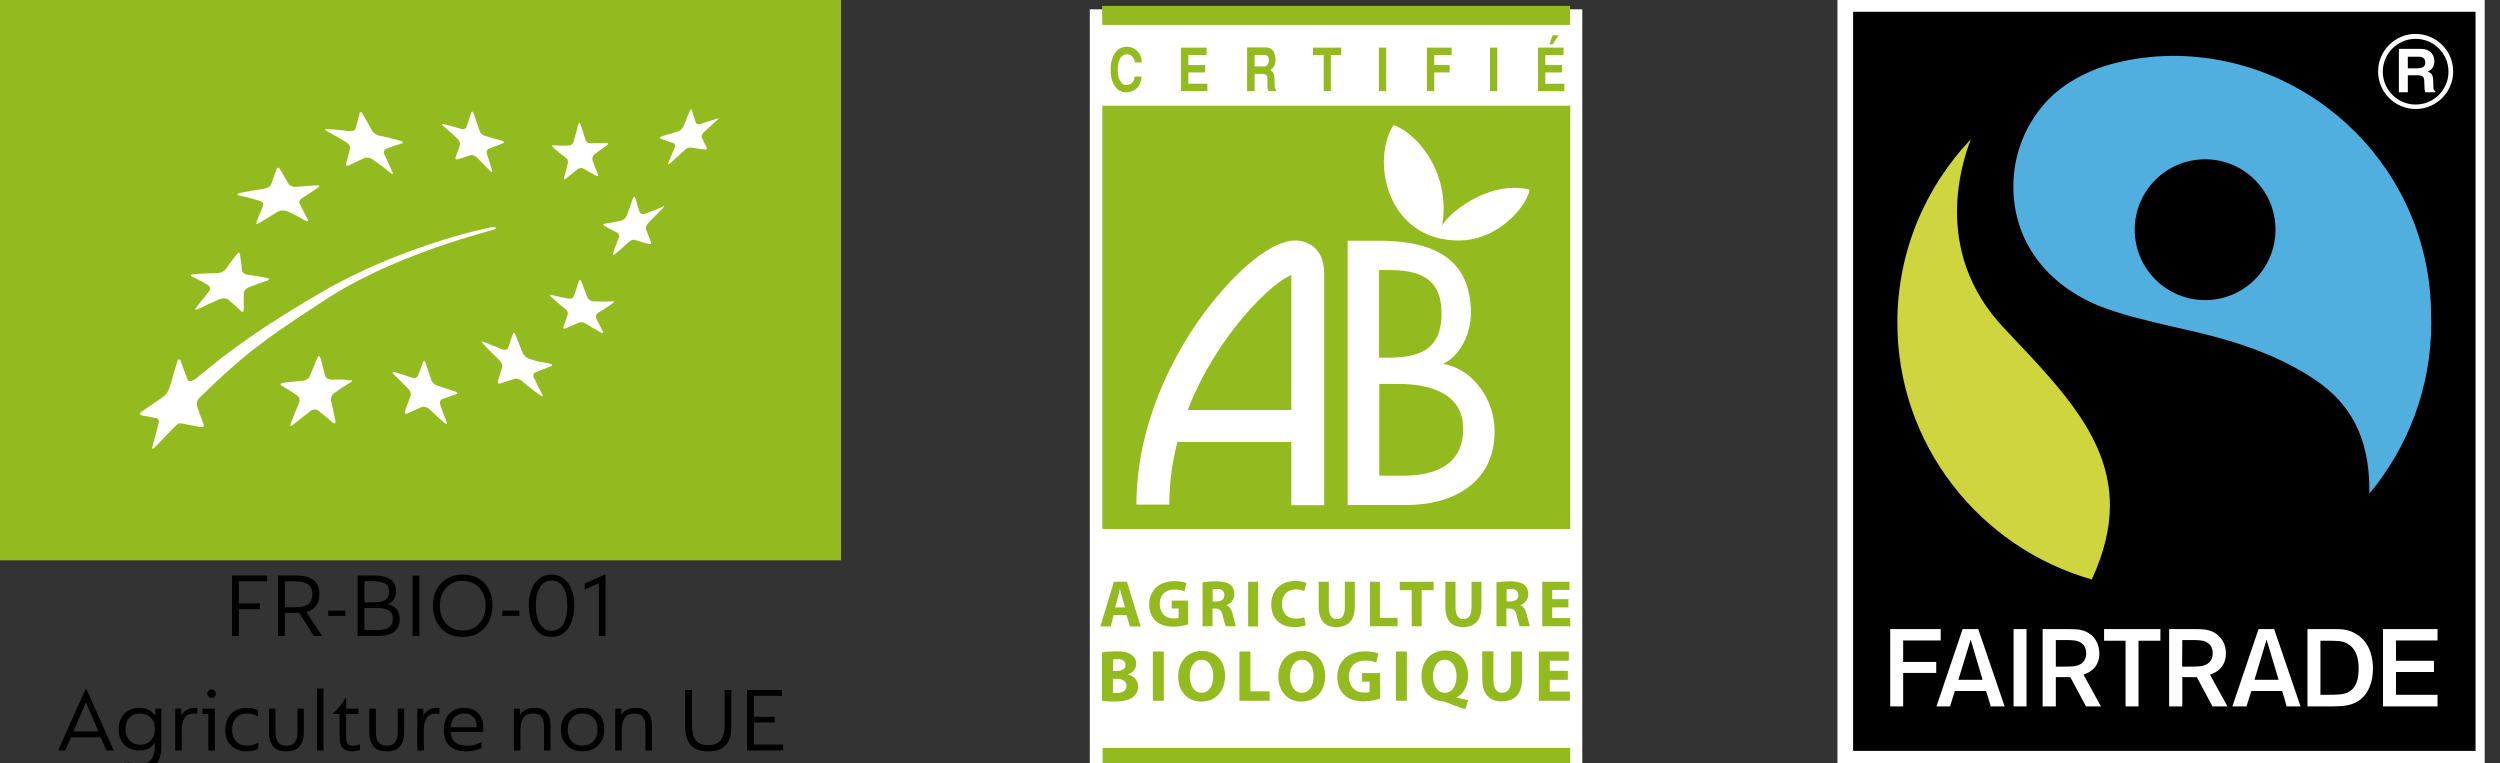
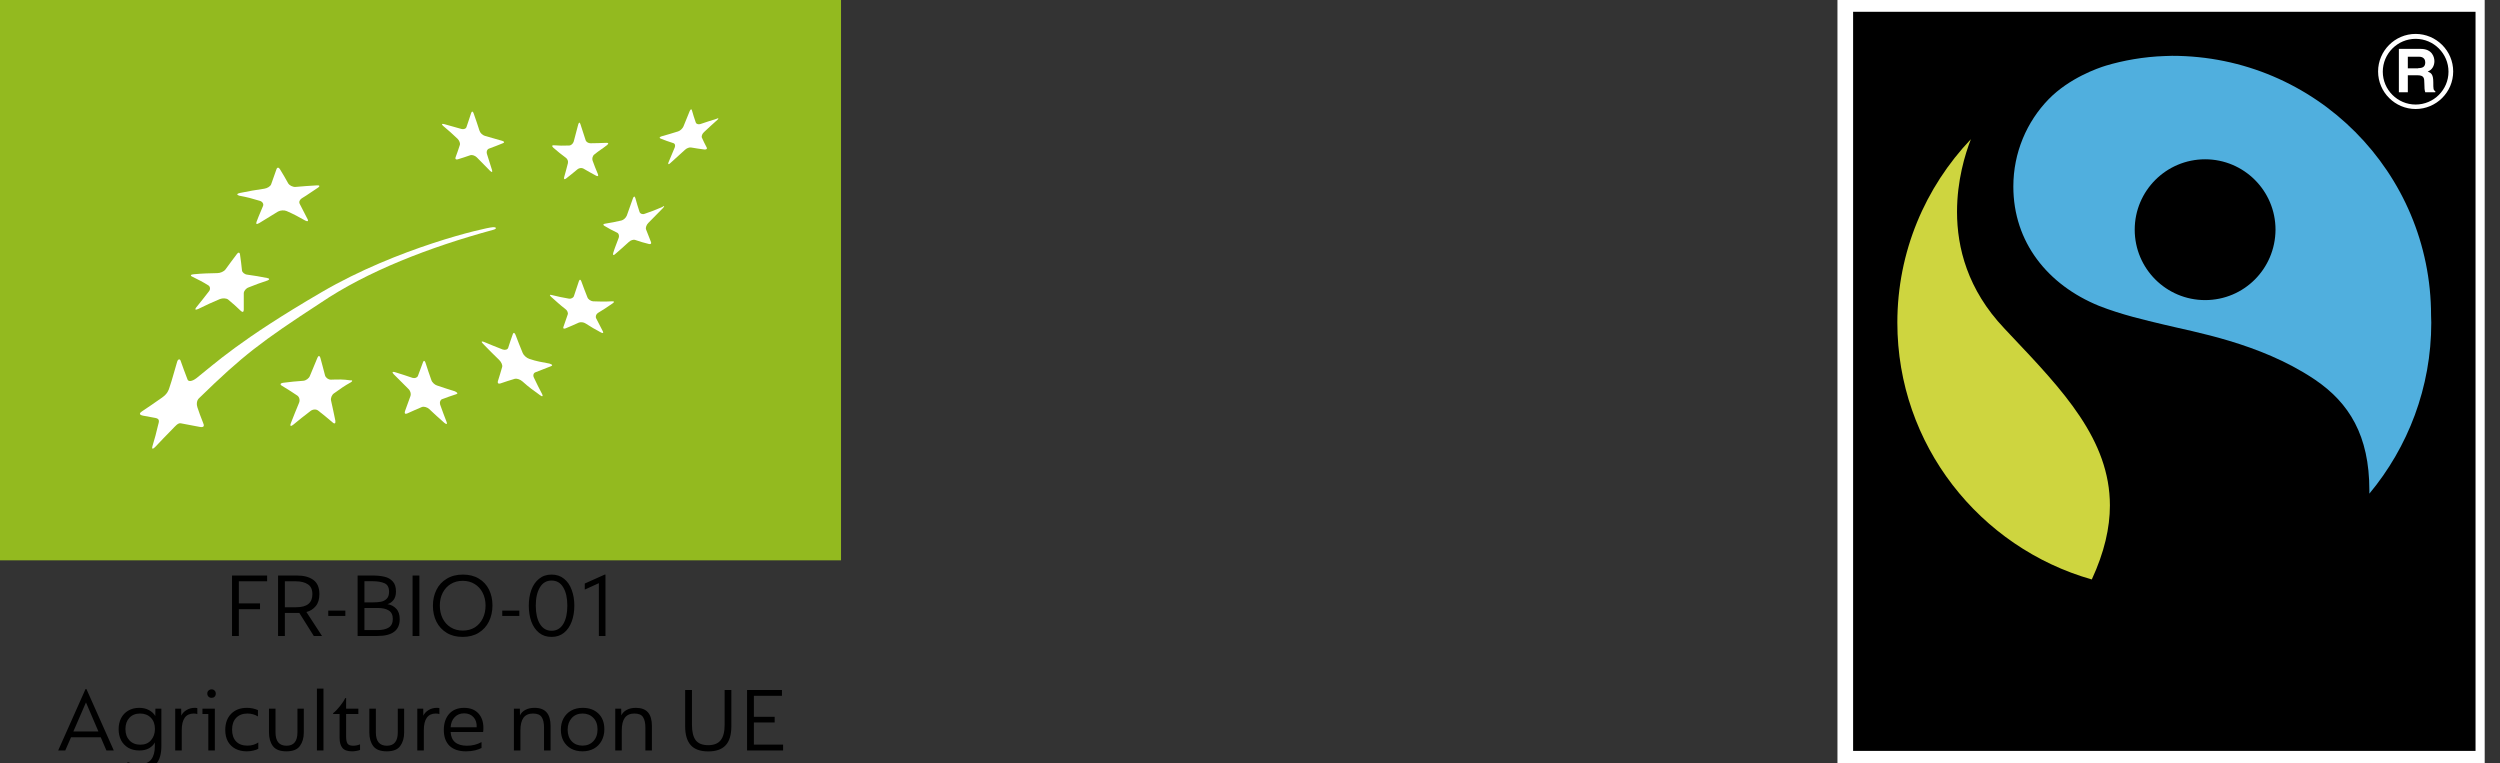
<svg xmlns="http://www.w3.org/2000/svg" width="131" height="40" viewBox="0 0 131 40" fill="none">
  <rect x="0" y="0" width="131" height="40" fill="#333333" stroke="none" />
  <g clip-path="url(#clip0)">
    <path d="M44.07 -0.023H0V29.361H44.07V-0.023Z" fill="#93BA1F" />
-     <path d="M17.161 6.757C17.631 6.792 17.865 6.815 18.323 6.874C18.475 6.897 18.616 6.827 18.639 6.721C18.721 6.416 18.757 6.252 18.839 5.947C18.862 5.842 18.944 5.853 19.003 5.971C19.202 6.323 19.308 6.499 19.496 6.85C19.554 6.968 19.73 7.073 19.871 7.109C20.305 7.191 20.457 7.238 20.985 7.378C21.126 7.413 21.149 7.484 21.044 7.519C20.727 7.625 20.563 7.66 20.223 7.801C20.117 7.848 20.082 7.977 20.141 8.094C20.317 8.446 20.399 8.645 20.563 9.021C20.622 9.15 20.563 9.161 20.446 9.056C20.082 8.739 19.894 8.622 19.519 8.352C19.39 8.258 19.202 8.235 19.097 8.282C18.768 8.422 18.616 8.516 18.276 8.669C18.17 8.716 18.1 8.68 18.135 8.575C18.217 8.27 18.264 8.094 18.346 7.789C18.369 7.695 18.287 7.543 18.158 7.46C17.748 7.214 17.548 7.097 17.126 6.874C16.997 6.792 17.009 6.745 17.161 6.757Z" fill="white" />
    <path d="M12.575 10.111C13.138 9.994 13.314 9.971 13.842 9.889C14.006 9.865 14.158 9.771 14.205 9.666C14.323 9.337 14.37 9.185 14.487 8.868C14.522 8.762 14.604 8.762 14.663 8.856C14.85 9.161 14.932 9.302 15.108 9.619C15.167 9.713 15.343 9.806 15.484 9.795C15.988 9.76 16.094 9.736 16.61 9.713C16.751 9.701 16.774 9.76 16.669 9.83C16.282 10.076 16.164 10.182 15.812 10.393C15.707 10.463 15.648 10.581 15.707 10.686C15.871 11.003 15.953 11.155 16.117 11.484C16.176 11.589 16.117 11.625 15.988 11.554C15.613 11.343 15.425 11.238 15.026 11.062C14.897 11.003 14.698 11.015 14.569 11.085C14.205 11.308 14.088 11.378 13.595 11.683C13.454 11.765 13.396 11.754 13.443 11.625C13.595 11.214 13.654 11.12 13.783 10.792C13.83 10.686 13.748 10.557 13.607 10.522C13.185 10.393 12.962 10.334 12.528 10.252C12.387 10.205 12.411 10.147 12.575 10.111Z" fill="white" />
    <path d="M10.158 14.37C10.675 14.323 10.921 14.323 11.39 14.311C11.543 14.311 11.73 14.229 11.812 14.123C12.047 13.795 12.176 13.63 12.411 13.314C12.481 13.208 12.563 13.22 12.575 13.325C12.622 13.654 12.645 13.83 12.68 14.17C12.692 14.276 12.821 14.381 12.962 14.393C13.443 14.463 13.525 14.475 14.006 14.569C14.135 14.592 14.135 14.651 14.018 14.698C13.63 14.827 13.431 14.897 13.021 15.062C12.892 15.108 12.774 15.249 12.774 15.367C12.774 15.707 12.774 15.883 12.774 16.235C12.774 16.352 12.704 16.375 12.622 16.293C12.364 16.047 12.235 15.93 11.953 15.695C11.859 15.625 11.671 15.613 11.519 15.672C11.073 15.859 10.85 15.965 10.393 16.188C10.241 16.258 10.194 16.223 10.276 16.117C10.545 15.777 10.686 15.613 10.944 15.273C11.038 15.167 11.015 15.015 10.921 14.956C10.604 14.757 10.428 14.675 10.076 14.498C9.947 14.44 9.994 14.381 10.158 14.37Z" fill="white" />
    <path d="M18.381 20.035C18.041 20.223 17.865 20.352 17.502 20.61C17.384 20.692 17.314 20.868 17.349 20.997C17.443 21.396 17.478 21.607 17.572 22.041C17.595 22.182 17.537 22.229 17.443 22.147C17.138 21.889 16.985 21.759 16.669 21.513C16.563 21.431 16.387 21.443 16.27 21.537C15.906 21.818 15.719 21.959 15.355 22.264C15.238 22.358 15.179 22.323 15.238 22.182C15.414 21.736 15.496 21.525 15.672 21.103C15.73 20.962 15.683 20.798 15.578 20.727C15.261 20.516 15.097 20.411 14.768 20.211C14.663 20.152 14.686 20.082 14.827 20.059C15.261 20 15.472 19.988 15.895 19.953C16.035 19.941 16.188 19.824 16.235 19.707C16.399 19.308 16.481 19.12 16.634 18.745C16.68 18.628 16.751 18.628 16.786 18.745C16.88 19.108 16.939 19.296 17.032 19.672C17.067 19.789 17.197 19.894 17.337 19.894C17.748 19.883 17.959 19.871 18.358 19.93C18.475 19.906 18.487 19.977 18.381 20.035Z" fill="white" />
    <path d="M23.906 20.657C23.613 20.751 23.46 20.809 23.167 20.915C23.073 20.95 23.026 21.079 23.062 21.197C23.191 21.56 23.261 21.748 23.402 22.111C23.449 22.229 23.402 22.252 23.285 22.158C22.956 21.877 22.804 21.724 22.487 21.431C22.381 21.337 22.217 21.29 22.111 21.326C21.806 21.454 21.654 21.525 21.337 21.666C21.232 21.713 21.185 21.666 21.22 21.548C21.337 21.22 21.396 21.056 21.513 20.739C21.548 20.633 21.502 20.469 21.396 20.375C21.091 20.07 20.939 19.918 20.634 19.613C20.54 19.519 20.551 19.46 20.68 19.496C21.056 19.613 21.243 19.672 21.619 19.801C21.736 19.836 21.865 19.789 21.9 19.695C22.006 19.402 22.065 19.249 22.17 18.968C22.205 18.874 22.264 18.897 22.299 19.015C22.416 19.378 22.475 19.554 22.604 19.918C22.639 20.035 22.78 20.164 22.897 20.199C23.273 20.328 23.46 20.387 23.836 20.504C23.988 20.575 24 20.633 23.906 20.657Z" fill="white" />
    <path d="M28.868 19.191C28.54 19.32 28.387 19.378 28.059 19.507C27.953 19.543 27.918 19.672 27.977 19.789C28.141 20.141 28.235 20.317 28.411 20.657C28.469 20.774 28.411 20.798 28.293 20.704C27.918 20.434 27.73 20.305 27.378 19.988C27.261 19.883 27.085 19.824 26.98 19.848C26.674 19.941 26.522 19.988 26.217 20.094C26.111 20.129 26.064 20.07 26.088 19.977C26.182 19.672 26.229 19.531 26.311 19.238C26.346 19.144 26.276 18.98 26.158 18.862C25.818 18.534 25.642 18.358 25.314 18.018C25.208 17.912 25.22 17.865 25.349 17.912C25.748 18.076 25.936 18.158 26.334 18.311C26.463 18.358 26.592 18.323 26.628 18.229C26.721 17.936 26.768 17.795 26.874 17.502C26.909 17.408 26.968 17.431 27.015 17.548C27.155 17.924 27.238 18.123 27.39 18.498C27.437 18.616 27.59 18.757 27.73 18.803C28.141 18.944 28.364 18.968 28.786 19.05C28.95 19.097 28.974 19.155 28.868 19.191Z" fill="white" />
    <path d="M32.106 15.894C31.789 16.117 31.636 16.211 31.331 16.399C31.238 16.457 31.191 16.587 31.238 16.68C31.378 16.962 31.449 17.091 31.589 17.361C31.636 17.454 31.589 17.478 31.484 17.419C31.155 17.243 31.003 17.15 30.686 16.95C30.581 16.88 30.428 16.868 30.334 16.903C30.053 17.032 29.912 17.091 29.631 17.208C29.537 17.243 29.49 17.208 29.525 17.126C29.619 16.868 29.654 16.739 29.748 16.481C29.783 16.399 29.724 16.258 29.619 16.188C29.314 15.953 29.173 15.812 28.88 15.554C28.786 15.472 28.798 15.425 28.915 15.46C29.267 15.543 29.443 15.589 29.806 15.648C29.924 15.671 30.053 15.601 30.076 15.507C30.182 15.202 30.229 15.05 30.334 14.733C30.369 14.628 30.428 14.639 30.463 14.745C30.581 15.073 30.651 15.249 30.78 15.578C30.815 15.683 30.956 15.777 31.073 15.789C31.46 15.801 31.648 15.812 32.047 15.789C32.188 15.777 32.211 15.824 32.106 15.894Z" fill="white" />
    <path d="M34.733 10.909C34.428 11.226 34.276 11.378 33.971 11.683C33.877 11.777 33.818 11.93 33.853 12.024C33.959 12.293 34.006 12.422 34.111 12.68C34.147 12.762 34.1 12.809 34.006 12.786C33.713 12.716 33.572 12.669 33.29 12.575C33.197 12.54 33.044 12.586 32.95 12.68C32.657 12.95 32.504 13.079 32.235 13.314C32.153 13.396 32.106 13.372 32.129 13.267C32.223 12.95 32.305 12.786 32.422 12.457C32.458 12.352 32.422 12.223 32.328 12.188C32.059 12.059 31.93 11.988 31.672 11.836C31.589 11.789 31.601 11.73 31.718 11.719C32.059 11.66 32.223 11.636 32.563 11.554C32.669 11.531 32.798 11.414 32.845 11.296C32.974 10.944 33.032 10.768 33.161 10.405C33.197 10.287 33.255 10.264 33.29 10.37C33.372 10.675 33.419 10.815 33.513 11.108C33.548 11.202 33.666 11.249 33.783 11.202C34.147 11.073 34.323 11.015 34.698 10.85C34.815 10.757 34.839 10.803 34.733 10.909Z" fill="white" />
    <path d="M29.02 7.613C29.337 7.636 29.454 7.636 29.818 7.625C29.924 7.625 30.029 7.531 30.064 7.413C30.158 7.073 30.205 6.897 30.299 6.522C30.334 6.405 30.381 6.393 30.416 6.51C30.522 6.85 30.581 7.015 30.686 7.343C30.721 7.449 30.839 7.507 30.944 7.507C31.238 7.507 31.413 7.496 31.777 7.484C31.883 7.484 31.906 7.519 31.812 7.601C31.543 7.812 31.402 7.883 31.144 8.094C31.05 8.164 31.015 8.317 31.05 8.411C31.155 8.704 31.214 8.845 31.331 9.126C31.367 9.22 31.331 9.255 31.238 9.208C30.968 9.067 30.839 8.985 30.569 8.833C30.487 8.786 30.346 8.798 30.264 8.868C30.018 9.079 29.889 9.173 29.654 9.361C29.572 9.419 29.537 9.384 29.56 9.29C29.642 9.009 29.677 8.856 29.759 8.551C29.783 8.446 29.736 8.328 29.654 8.27C29.384 8.07 29.255 7.965 28.997 7.742C28.903 7.66 28.927 7.601 29.02 7.613Z" fill="white" />
    <path d="M23.261 6.499C23.625 6.604 23.812 6.651 24.176 6.757C24.293 6.792 24.422 6.745 24.446 6.651C24.54 6.358 24.598 6.217 24.692 5.912C24.727 5.818 24.786 5.83 24.821 5.947C24.95 6.311 25.009 6.487 25.126 6.85C25.161 6.968 25.29 7.085 25.408 7.12C25.771 7.226 25.947 7.273 26.311 7.378C26.428 7.413 26.452 7.472 26.346 7.507C26.053 7.625 25.912 7.683 25.619 7.789C25.525 7.824 25.478 7.941 25.513 8.059C25.619 8.411 25.677 8.575 25.783 8.915C25.818 9.021 25.771 9.044 25.677 8.95C25.408 8.669 25.267 8.528 24.985 8.246C24.892 8.152 24.739 8.106 24.657 8.129C24.387 8.223 24.246 8.27 23.977 8.352C23.894 8.375 23.836 8.328 23.871 8.246C23.965 7.988 24.012 7.859 24.094 7.601C24.129 7.519 24.07 7.367 23.977 7.273C23.683 6.991 23.519 6.85 23.214 6.592C23.132 6.51 23.144 6.475 23.261 6.499Z" fill="white" />
    <path d="M37.584 6.287C37.314 6.534 37.173 6.651 36.892 6.921C36.798 7.003 36.751 7.132 36.774 7.202C36.868 7.425 36.927 7.519 37.032 7.73C37.068 7.801 37.02 7.836 36.927 7.836C36.645 7.801 36.504 7.777 36.223 7.73C36.129 7.707 35.977 7.765 35.883 7.859C35.589 8.129 35.437 8.27 35.132 8.54C35.038 8.633 34.991 8.622 35.026 8.516C35.155 8.199 35.226 8.047 35.355 7.73C35.402 7.625 35.367 7.519 35.273 7.496C35.003 7.413 34.874 7.367 34.616 7.261C34.534 7.226 34.557 7.179 34.663 7.144C35.015 7.05 35.179 6.991 35.531 6.886C35.648 6.85 35.765 6.733 35.812 6.628C35.941 6.299 36.012 6.147 36.141 5.818C36.188 5.713 36.235 5.701 36.258 5.783C36.328 6.041 36.375 6.17 36.458 6.416C36.481 6.499 36.598 6.534 36.704 6.499C37.044 6.381 37.208 6.334 37.537 6.229C37.654 6.17 37.677 6.205 37.584 6.287Z" fill="white" />
    <path d="M25.83 12.047C26.029 12 26.053 11.894 25.818 11.906C25.419 11.93 20.833 12.985 16.856 15.308C12.528 17.83 11.226 19.085 10.299 19.812C10.053 20 9.877 20 9.83 19.894C9.677 19.496 9.595 19.273 9.466 18.909C9.431 18.792 9.325 18.803 9.279 18.968C9.114 19.507 9.044 19.824 8.88 20.305C8.833 20.457 8.774 20.633 8.493 20.833C7.93 21.232 7.812 21.302 7.449 21.548C7.32 21.631 7.249 21.736 7.507 21.783C7.754 21.83 7.801 21.842 8.141 21.9C8.411 21.947 8.317 22.135 8.281 22.287C8.176 22.733 8.129 22.909 7.988 23.378C7.941 23.531 8 23.554 8.129 23.425C8.504 23.026 8.633 22.897 9.032 22.487C9.185 22.334 9.325 22.147 9.478 22.182C9.865 22.252 9.912 22.264 10.463 22.369C10.71 22.416 10.71 22.299 10.639 22.147C10.452 21.677 10.487 21.748 10.346 21.349C10.299 21.22 10.287 20.985 10.44 20.856C12.716 18.639 13.666 17.912 16.798 15.871C19.238 14.217 22.51 12.95 25.83 12.047Z" fill="white" />
    <path d="M12.158 30.157H13.997V30.46H12.515V31.619H13.625V31.922H12.515V33.325H12.158V30.157ZM16.873 33.325H16.443L15.685 32.118H14.927V33.325H14.57V30.157H15.562C15.921 30.157 16.206 30.233 16.418 30.386C16.63 30.54 16.736 30.787 16.736 31.13C16.736 31.4 16.671 31.612 16.541 31.765C16.413 31.919 16.252 32.02 16.056 32.069L16.873 33.325ZM15.528 31.819C16.089 31.819 16.369 31.591 16.369 31.135C16.369 30.89 16.29 30.717 16.13 30.616C15.97 30.512 15.761 30.46 15.504 30.46H14.927V31.819H15.528ZM17.201 31.995H18.096V32.274H17.201V31.995ZM20.304 31.658C20.486 31.687 20.638 31.765 20.759 31.893C20.883 32.02 20.945 32.204 20.945 32.445C20.945 33.032 20.555 33.325 19.776 33.325H18.739V30.157H19.512C19.756 30.157 19.966 30.178 20.143 30.22C20.322 30.259 20.467 30.341 20.578 30.465C20.692 30.585 20.749 30.761 20.749 30.993C20.749 31.182 20.705 31.332 20.617 31.443C20.532 31.55 20.428 31.622 20.304 31.658ZM20.387 31.008C20.387 30.779 20.307 30.631 20.148 30.562C19.991 30.491 19.777 30.455 19.507 30.455H19.096V31.565H19.531C19.701 31.565 19.844 31.554 19.962 31.531C20.082 31.508 20.183 31.456 20.265 31.374C20.346 31.293 20.387 31.171 20.387 31.008ZM19.771 33.017C20.029 33.017 20.227 32.973 20.367 32.885C20.511 32.794 20.583 32.642 20.583 32.431C20.583 32.225 20.513 32.078 20.372 31.99C20.235 31.902 20.043 31.858 19.795 31.858H19.096V33.017H19.771ZM21.619 30.157H21.976V33.325H21.619V30.157ZM24.24 33.374C23.917 33.374 23.639 33.303 23.404 33.159C23.169 33.016 22.99 32.82 22.866 32.572C22.745 32.325 22.685 32.047 22.685 31.741C22.685 31.431 22.747 31.152 22.871 30.905C22.995 30.657 23.175 30.463 23.413 30.323C23.651 30.179 23.932 30.108 24.255 30.108C24.581 30.108 24.859 30.178 25.091 30.318C25.326 30.458 25.503 30.651 25.624 30.895C25.745 31.14 25.805 31.415 25.805 31.721C25.805 32.034 25.743 32.316 25.619 32.568C25.498 32.815 25.319 33.013 25.081 33.159C24.846 33.303 24.566 33.374 24.24 33.374ZM24.25 33.042C24.491 33.042 24.701 32.986 24.881 32.876C25.06 32.761 25.198 32.605 25.296 32.406C25.394 32.207 25.443 31.981 25.443 31.726C25.443 31.479 25.392 31.257 25.291 31.061C25.194 30.866 25.053 30.712 24.871 30.602C24.692 30.491 24.483 30.435 24.245 30.435C24.01 30.435 23.802 30.491 23.619 30.602C23.44 30.712 23.299 30.866 23.198 31.061C23.097 31.257 23.047 31.48 23.047 31.731C23.047 31.979 23.096 32.202 23.193 32.401C23.291 32.6 23.431 32.757 23.614 32.871C23.797 32.985 24.009 33.042 24.25 33.042ZM26.318 31.995H27.213V32.274H26.318V31.995ZM28.902 33.374C28.644 33.374 28.426 33.303 28.247 33.159C28.067 33.013 27.932 32.815 27.841 32.568C27.753 32.32 27.709 32.043 27.709 31.736C27.709 31.433 27.753 31.159 27.841 30.915C27.932 30.667 28.067 30.471 28.247 30.328C28.426 30.181 28.644 30.108 28.902 30.108C29.159 30.108 29.378 30.181 29.557 30.328C29.736 30.471 29.87 30.667 29.958 30.915C30.049 31.159 30.095 31.433 30.095 31.736C30.095 32.043 30.049 32.32 29.958 32.568C29.867 32.815 29.732 33.013 29.552 33.159C29.373 33.303 29.156 33.374 28.902 33.374ZM28.902 33.052C29.166 33.052 29.37 32.934 29.513 32.7C29.657 32.462 29.728 32.14 29.728 31.736C29.728 31.335 29.657 31.016 29.513 30.778C29.373 30.54 29.169 30.421 28.902 30.421C28.638 30.421 28.434 30.54 28.291 30.778C28.147 31.016 28.075 31.335 28.075 31.736C28.075 32.137 28.147 32.457 28.291 32.695C28.437 32.933 28.641 33.052 28.902 33.052ZM31.38 30.558L30.642 30.895V30.577L31.688 30.108H31.727V33.325H31.38V30.558ZM4.481 36.108H4.53L5.963 39.325H5.576L5.278 38.631H3.723L3.42 39.325H3.048L4.481 36.108ZM5.156 38.328L4.505 36.807L3.845 38.328H5.156ZM7.322 40.338C7.188 40.338 7.062 40.328 6.945 40.309C6.828 40.292 6.74 40.271 6.681 40.245V39.932C6.87 40.004 7.08 40.039 7.312 40.039C7.599 40.039 7.804 39.956 7.928 39.79C8.052 39.627 8.114 39.396 8.114 39.096V38.905C8.049 39.029 7.948 39.13 7.811 39.208C7.674 39.286 7.504 39.325 7.302 39.325C7.08 39.325 6.886 39.278 6.72 39.184C6.557 39.086 6.432 38.954 6.344 38.788C6.259 38.618 6.216 38.426 6.216 38.211C6.216 37.995 6.259 37.803 6.344 37.633C6.432 37.464 6.557 37.332 6.72 37.237C6.883 37.139 7.076 37.091 7.297 37.091C7.496 37.091 7.667 37.131 7.811 37.213C7.957 37.291 8.067 37.394 8.138 37.521L8.143 37.135H8.456V39.091C8.456 39.502 8.368 39.811 8.192 40.02C8.016 40.232 7.726 40.338 7.322 40.338ZM7.356 39.022C7.591 39.022 7.775 38.946 7.909 38.792C8.045 38.639 8.116 38.444 8.119 38.206C8.119 37.951 8.047 37.752 7.904 37.609C7.76 37.462 7.573 37.389 7.341 37.389C7.106 37.389 6.919 37.464 6.779 37.614C6.642 37.761 6.573 37.956 6.573 38.201C6.573 38.449 6.644 38.647 6.784 38.797C6.927 38.947 7.118 39.022 7.356 39.022ZM9.181 37.135H9.494L9.499 37.501C9.554 37.381 9.646 37.283 9.773 37.208C9.9 37.13 10.045 37.091 10.208 37.091C10.267 37.091 10.311 37.096 10.34 37.105V37.418C10.294 37.399 10.231 37.389 10.149 37.389C9.944 37.389 9.787 37.462 9.68 37.609C9.575 37.756 9.523 37.976 9.523 38.269V39.325H9.181V37.135ZM11.087 36.567C11.022 36.567 10.968 36.546 10.926 36.504C10.883 36.461 10.862 36.408 10.862 36.342C10.862 36.277 10.883 36.225 10.926 36.186C10.972 36.144 11.025 36.122 11.087 36.122C11.152 36.122 11.205 36.144 11.244 36.186C11.286 36.225 11.307 36.279 11.307 36.347C11.307 36.413 11.286 36.466 11.244 36.509C11.201 36.548 11.149 36.567 11.087 36.567ZM10.916 37.413H10.608V37.135H11.258V39.325H10.916V37.413ZM12.929 39.37C12.71 39.37 12.517 39.327 12.347 39.242C12.177 39.154 12.044 39.027 11.946 38.861C11.851 38.691 11.804 38.488 11.804 38.25C11.804 37.898 11.905 37.617 12.107 37.408C12.313 37.197 12.59 37.091 12.939 37.091C13.141 37.091 13.333 37.13 13.516 37.208V37.541C13.35 37.439 13.165 37.389 12.963 37.389C12.719 37.389 12.523 37.464 12.376 37.614C12.233 37.764 12.161 37.969 12.161 38.23C12.161 38.494 12.231 38.701 12.371 38.851C12.512 38.998 12.709 39.071 12.963 39.071C13.087 39.071 13.198 39.055 13.296 39.022C13.397 38.986 13.477 38.947 13.535 38.905V39.233C13.483 39.269 13.402 39.299 13.291 39.325C13.183 39.355 13.063 39.37 12.929 39.37ZM15.009 39.37C14.673 39.37 14.437 39.278 14.3 39.096C14.163 38.91 14.095 38.673 14.095 38.387V37.135H14.437V38.377C14.437 38.843 14.629 39.076 15.014 39.076C15.395 39.076 15.586 38.843 15.586 38.377V37.135H15.919V38.387C15.919 38.67 15.85 38.905 15.713 39.091C15.579 39.277 15.345 39.37 15.009 39.37ZM16.607 36.083H16.95V39.325H16.607V36.083ZM18.445 39.37C18.207 39.37 18.039 39.309 17.941 39.189C17.843 39.068 17.795 38.894 17.795 38.665V37.413H17.457V37.369C17.571 37.281 17.689 37.161 17.809 37.008C17.933 36.854 18.028 36.711 18.093 36.577H18.137V37.135H18.778V37.413H18.137V38.607C18.137 38.77 18.161 38.889 18.21 38.964C18.259 39.039 18.359 39.076 18.509 39.076C18.629 39.076 18.748 39.052 18.866 39.003V39.296C18.823 39.316 18.765 39.332 18.689 39.345C18.614 39.361 18.533 39.37 18.445 39.37ZM20.267 39.37C19.931 39.37 19.695 39.278 19.558 39.096C19.421 38.91 19.353 38.673 19.353 38.387V37.135H19.695V38.377C19.695 38.843 19.887 39.076 20.272 39.076C20.653 39.076 20.844 38.843 20.844 38.377V37.135H21.177V38.387C21.177 38.67 21.108 38.905 20.971 39.091C20.838 39.277 20.603 39.37 20.267 39.37ZM21.866 37.135H22.178L22.183 37.501C22.239 37.381 22.33 37.283 22.457 37.208C22.584 37.13 22.729 37.091 22.892 37.091C22.951 37.091 22.995 37.096 23.024 37.105V37.418C22.979 37.399 22.915 37.389 22.834 37.389C22.628 37.389 22.472 37.462 22.364 37.609C22.26 37.756 22.208 37.976 22.208 38.269V39.325H21.866V37.135ZM24.42 39.37C24.045 39.37 23.757 39.273 23.555 39.081C23.356 38.885 23.256 38.608 23.256 38.25C23.256 37.901 23.349 37.62 23.535 37.408C23.724 37.197 23.985 37.091 24.318 37.091C24.634 37.091 24.882 37.185 25.061 37.374C25.24 37.563 25.33 37.821 25.33 38.147C25.33 38.238 25.325 38.308 25.315 38.357H23.613C23.627 38.595 23.705 38.775 23.848 38.895C23.995 39.016 24.202 39.076 24.469 39.076C24.75 39.076 25.004 39.013 25.232 38.885V39.194C25.157 39.236 25.046 39.277 24.9 39.316C24.753 39.352 24.593 39.37 24.42 39.37ZM24.978 38.108C24.988 37.883 24.931 37.705 24.807 37.575C24.686 37.444 24.523 37.379 24.318 37.379C24.119 37.379 23.954 37.446 23.824 37.58C23.697 37.71 23.627 37.886 23.613 38.108H24.978ZM26.928 37.135H27.241L27.246 37.487C27.304 37.363 27.399 37.267 27.529 37.198C27.66 37.127 27.82 37.091 28.009 37.091C28.296 37.091 28.507 37.17 28.644 37.33C28.781 37.487 28.85 37.725 28.85 38.044V39.325H28.507V38.123C28.507 37.885 28.467 37.703 28.385 37.58C28.307 37.453 28.155 37.389 27.93 37.389C27.709 37.389 27.542 37.462 27.431 37.609C27.324 37.756 27.27 37.976 27.27 38.269V39.325H26.928V37.135ZM30.523 39.37C30.295 39.37 30.094 39.322 29.922 39.228C29.752 39.13 29.62 38.996 29.526 38.827C29.434 38.654 29.389 38.457 29.389 38.235C29.389 38.017 29.434 37.821 29.526 37.648C29.62 37.472 29.754 37.335 29.927 37.237C30.099 37.139 30.301 37.091 30.533 37.091C30.875 37.091 31.149 37.19 31.355 37.389C31.563 37.588 31.668 37.862 31.668 38.211C31.668 38.442 31.619 38.646 31.521 38.822C31.426 38.995 31.293 39.13 31.12 39.228C30.947 39.322 30.748 39.37 30.523 39.37ZM30.523 39.071C30.755 39.071 30.944 38.995 31.09 38.841C31.237 38.685 31.311 38.478 31.311 38.22C31.311 37.966 31.237 37.764 31.09 37.614C30.944 37.464 30.756 37.389 30.528 37.389C30.29 37.389 30.099 37.469 29.956 37.629C29.816 37.788 29.745 37.99 29.745 38.235C29.745 38.489 29.817 38.693 29.961 38.846C30.104 38.996 30.292 39.071 30.523 39.071ZM32.239 37.135H32.551L32.556 37.487C32.615 37.363 32.71 37.267 32.84 37.198C32.97 37.127 33.13 37.091 33.319 37.091C33.606 37.091 33.818 37.17 33.955 37.33C34.092 37.487 34.16 37.725 34.16 38.044V39.325H33.818V38.123C33.818 37.885 33.777 37.703 33.696 37.58C33.618 37.453 33.466 37.389 33.241 37.389C33.019 37.389 32.853 37.462 32.742 37.609C32.635 37.756 32.581 37.976 32.581 38.269V39.325H32.239V37.135ZM37.115 39.374C36.698 39.374 36.391 39.265 36.196 39.047C36 38.828 35.902 38.497 35.902 38.054V36.157H36.259V37.976C36.259 38.344 36.324 38.615 36.455 38.788C36.588 38.96 36.807 39.047 37.11 39.047C37.407 39.047 37.623 38.962 37.76 38.792C37.901 38.62 37.971 38.347 37.971 37.976V36.157H38.323V38.049C38.323 38.509 38.222 38.845 38.02 39.056C37.821 39.269 37.519 39.374 37.115 39.374ZM39.146 36.157H40.975V36.46H39.503V37.56H40.593V37.858H39.503V39.017H41.034V39.325H39.146V36.157Z" fill="black" />
  </g>
  <g clip-path="url(#clip1)">
    <path d="M82.912 0.49H57.106V40.163H82.912V0.49Z" fill="white" />
    <path d="M57.754 0.806H82.271" stroke="#93BA1F" stroke-width="0.997" />
    <path d="M57.775 39.688H82.281" stroke="#93BA1F" stroke-width="0.997" />
    <path d="M59.814 4C59.814 4.237 59.708 4.495 59.57 4.624C59.464 4.731 59.251 4.839 59.028 4.839C58.614 4.86 58.327 4.527 58.232 4.054C58.21 3.946 58.2 3.806 58.2 3.656C58.2 3.505 58.21 3.344 58.242 3.215C58.348 2.796 58.572 2.452 59.05 2.452C59.177 2.452 59.368 2.473 59.549 2.634C59.814 2.86 59.825 3.151 59.825 3.269H59.464C59.453 3.14 59.368 2.817 58.996 2.849C58.826 2.86 58.688 3.022 58.625 3.215C58.603 3.29 58.572 3.441 58.572 3.613C58.561 3.774 58.582 3.946 58.625 4.097C58.688 4.258 58.773 4.366 58.858 4.419C58.911 4.441 58.954 4.452 59.007 4.452C59.06 4.452 59.113 4.441 59.166 4.43C59.432 4.344 59.443 4.108 59.453 4.011H59.814V4Z" fill="#93BA1F" />
    <path d="M63.224 2.495V2.882H62.268V3.409H63.15V3.796H62.268V4.387H63.267V4.774H61.886V2.495H63.224Z" fill="#93BA1F" />
    <path d="M65.359 4.774H65.742V3.871H66.188C66.315 3.871 66.411 3.946 66.411 4.097C66.411 4.258 66.411 4.441 66.411 4.559C66.411 4.634 66.432 4.699 66.464 4.774H66.868V4.688C66.825 4.656 66.793 4.624 66.793 4.495C66.793 4.376 66.783 4.075 66.772 3.989C66.751 3.785 66.634 3.72 66.57 3.667C66.698 3.581 66.772 3.505 66.815 3.312C66.857 3.118 66.825 2.957 66.793 2.849C66.74 2.602 66.549 2.495 66.368 2.484H65.349V4.774H65.359ZM65.742 2.882H66.252C66.422 2.882 66.485 2.978 66.485 3.14C66.507 3.366 66.347 3.484 66.262 3.484H65.742V2.882Z" fill="#93BA1F" />
    <path d="M70.278 2.495V2.882H69.736V4.774H69.364V2.882H68.801V2.495H70.278Z" fill="#93BA1F" />
    <path d="M72.636 2.495H72.253V4.774H72.636V2.495Z" fill="#93BA1F" />
    <path d="M76.067 2.495V2.882H75.153V3.409H75.961V3.796H75.153V4.774H74.771V2.495H76.067Z" fill="#93BA1F" />
    <path d="M78.457 2.495H78.075V4.774H78.457V2.495Z" fill="#93BA1F" />
    <path d="M81.931 2.495V2.882H80.975V3.409H81.856V3.796H80.975V4.387H81.973V4.774H80.592V2.495H81.931ZM81.357 1.849H81.676L81.357 2.323H81.187L81.357 1.849Z" fill="#93BA1F" />
    <path d="M82.281 5.538H57.764V27.72H82.281V5.538Z" fill="#93BA1F" />
    <path d="M70.618 26.462H73.709C76.046 26.462 78.319 25.366 78.319 22.591C78.319 20.968 77.225 19.366 75.663 19.075V19.043C76.555 18.602 77.076 17.43 77.076 16.409C77.076 13.29 74.728 12.613 72.232 12.613H70.618V26.462V26.462ZM72.275 20.118H73.294C74.771 20.118 76.672 20.527 76.672 22.473C76.672 24.441 75.068 24.925 73.539 24.925H72.275V20.118V20.118ZM72.275 14.15H72.731C74.272 14.15 75.536 14.484 75.536 16.43C75.536 18.419 74.25 18.742 72.689 18.742H72.264V14.15H72.275Z" fill="white" />
    <path d="M62.236 21.484C63.755 17.57 66.624 14.817 67.665 14.409C67.665 14.452 67.665 21.484 67.665 21.484H62.236ZM68.929 13.021C68.737 12.828 68.397 12.602 67.856 12.602C66.358 12.624 64.223 14.763 62.757 16.871C61.556 18.602 59.549 22.151 59.549 26.441H61.27C61.27 25.301 61.429 24.204 61.695 23.161H67.665V26.473H69.385C69.385 26.473 69.385 14.602 69.385 14.57C69.396 14.194 69.407 13.505 68.929 13.021Z" fill="white" />
    <path d="M75.557 11.86C76.024 9.43 74.601 7.183 73.029 6.548C71.818 8.387 72.668 12.602 76.428 12.602C78.638 12.602 80.093 10.624 80.146 9.935C77.926 9.409 75.748 11.312 75.557 11.86Z" fill="white" />
    <path d="M58.954 31.828L58.805 31.333C58.763 31.194 58.731 31.021 58.688 30.882H58.678C58.646 31.021 58.614 31.194 58.572 31.333L58.433 31.828H58.954ZM58.359 32.226L58.2 32.828H57.658L58.37 30.484H59.05L59.772 32.828H59.209L59.028 32.226H58.359Z" fill="#93BA1F" />
    <path d="M62.268 32.71C62.109 32.763 61.801 32.839 61.493 32.839C61.068 32.839 60.77 32.731 60.547 32.527C60.335 32.323 60.218 32.022 60.218 31.677C60.218 30.903 60.781 30.452 61.535 30.452C61.833 30.452 62.066 30.505 62.173 30.559L62.066 30.989C61.939 30.936 61.779 30.892 61.535 30.892C61.1 30.892 60.77 31.14 60.77 31.645C60.77 32.129 61.068 32.409 61.503 32.409C61.62 32.409 61.716 32.398 61.758 32.376V31.882H61.397V31.473H62.258V32.71H62.268Z" fill="#93BA1F" />
    <path d="M63.543 31.516H63.745C64.01 31.516 64.159 31.387 64.159 31.183C64.159 30.968 64.01 30.86 63.776 30.86C63.649 30.86 63.575 30.871 63.543 30.882V31.516V31.516ZM63.022 30.516C63.192 30.484 63.437 30.462 63.723 30.462C64.063 30.462 64.308 30.516 64.467 30.645C64.605 30.753 64.68 30.925 64.68 31.14C64.68 31.43 64.467 31.645 64.276 31.71V31.72C64.435 31.785 64.531 31.936 64.584 32.151C64.658 32.419 64.722 32.72 64.764 32.817H64.233C64.201 32.753 64.138 32.559 64.074 32.269C64.01 31.979 63.904 31.892 63.692 31.892H63.532V32.817H63.012V30.516H63.022Z" fill="#93BA1F" />
    <path d="M65.922 30.484H65.402V32.828H65.922V30.484Z" fill="#93BA1F" />
    <path d="M68.419 32.763C68.323 32.806 68.111 32.86 67.824 32.86C67.027 32.86 66.613 32.355 66.613 31.677C66.613 30.882 67.176 30.441 67.877 30.441C68.142 30.441 68.355 30.495 68.451 30.548L68.344 30.968C68.238 30.925 68.089 30.882 67.909 30.882C67.495 30.882 67.176 31.14 67.176 31.656C67.176 32.129 67.452 32.419 67.909 32.419C68.068 32.419 68.238 32.387 68.344 32.344L68.419 32.763Z" fill="#93BA1F" />
    <path d="M69.63 30.484V31.828C69.63 32.237 69.789 32.441 70.044 32.441C70.32 32.441 70.469 32.247 70.469 31.828V30.484H70.989V31.796C70.989 32.516 70.628 32.86 70.023 32.86C69.438 32.86 69.099 32.527 69.099 31.785V30.484H69.63V30.484Z" fill="#93BA1F" />
    <path d="M71.786 30.484H72.306V32.376H73.231V32.817H71.786V30.484Z" fill="#93BA1F" />
-     <path d="M73.974 30.925H73.347V30.484H75.121V30.925H74.495V32.817H73.974V30.925Z" fill="#93BA1F" />
+     <path d="M73.974 30.925H73.347V30.484H75.121H74.495V32.817H73.974V30.925Z" fill="#93BA1F" />
    <path d="M76.269 30.484V31.828C76.269 32.237 76.428 32.441 76.683 32.441C76.959 32.441 77.108 32.247 77.108 31.828V30.484H77.628V31.796C77.628 32.516 77.267 32.86 76.662 32.86C76.078 32.86 75.738 32.527 75.738 31.785V30.484H76.269V30.484Z" fill="#93BA1F" />
    <path d="M78.946 31.516H79.147C79.413 31.516 79.562 31.387 79.562 31.183C79.562 30.968 79.413 30.86 79.179 30.86C79.052 30.86 78.978 30.871 78.946 30.882V31.516V31.516ZM78.425 30.516C78.595 30.484 78.839 30.462 79.126 30.462C79.466 30.462 79.71 30.516 79.87 30.645C80.008 30.753 80.082 30.925 80.082 31.14C80.082 31.43 79.87 31.645 79.679 31.71V31.72C79.838 31.785 79.933 31.936 79.987 32.151C80.061 32.419 80.125 32.72 80.167 32.817H79.636C79.604 32.753 79.54 32.559 79.477 32.269C79.413 31.979 79.317 31.892 79.094 31.892H78.935V32.817H78.415V30.516H78.425Z" fill="#93BA1F" />
    <path d="M82.186 31.828H81.336V32.387H82.281V32.817H80.815V30.484H82.239V30.914H81.336V31.398H82.186V31.828Z" fill="#93BA1F" />
    <path d="M58.317 36.301C58.37 36.312 58.444 36.312 58.54 36.312C58.805 36.312 59.028 36.204 59.028 35.935C59.028 35.677 58.795 35.57 58.508 35.57H58.317V36.301V36.301ZM58.317 35.161H58.508C58.816 35.161 58.975 35.032 58.975 34.839C58.975 34.645 58.827 34.538 58.572 34.538C58.444 34.538 58.37 34.548 58.327 34.559V35.161H58.317ZM57.743 34.183C57.892 34.151 58.2 34.129 58.487 34.129C58.837 34.129 59.05 34.161 59.241 34.28C59.421 34.376 59.538 34.548 59.538 34.785C59.538 35.011 59.411 35.226 59.124 35.333V35.344C59.411 35.419 59.634 35.645 59.634 35.978C59.634 36.215 59.528 36.398 59.368 36.527C59.188 36.677 58.869 36.763 58.37 36.763C58.083 36.763 57.87 36.742 57.743 36.72V34.183V34.183Z" fill="#93BA1F" />
    <path d="M60.983 34.14H60.409V36.72H60.983V34.14Z" fill="#93BA1F" />
    <path d="M62.959 36.301C63.352 36.301 63.575 35.935 63.575 35.43C63.575 34.968 63.362 34.57 62.959 34.57C62.566 34.57 62.343 34.957 62.343 35.441C62.343 35.914 62.576 36.301 62.959 36.301ZM62.937 36.763C62.183 36.763 61.737 36.183 61.737 35.452C61.737 34.677 62.226 34.108 62.98 34.108C63.766 34.108 64.191 34.699 64.191 35.409C64.191 36.247 63.681 36.763 62.937 36.763Z" fill="#93BA1F" />
    <path d="M64.945 34.14H65.519V36.226H66.528V36.72H64.945V34.14Z" fill="#93BA1F" />
    <path d="M68.217 36.301C68.61 36.301 68.833 35.935 68.833 35.43C68.833 34.968 68.621 34.57 68.217 34.57C67.824 34.57 67.601 34.957 67.601 35.441C67.59 35.914 67.824 36.301 68.217 36.301ZM68.185 36.763C67.431 36.763 66.985 36.183 66.985 35.452C66.985 34.677 67.473 34.108 68.228 34.108C69.013 34.108 69.438 34.699 69.438 35.409C69.438 36.247 68.929 36.763 68.185 36.763Z" fill="#93BA1F" />
    <path d="M72.317 36.602C72.137 36.667 71.807 36.753 71.467 36.753C71 36.753 70.671 36.634 70.437 36.409C70.203 36.183 70.076 35.849 70.076 35.473C70.076 34.613 70.692 34.129 71.531 34.129C71.861 34.129 72.115 34.194 72.232 34.247L72.115 34.72C71.977 34.656 71.807 34.613 71.531 34.613C71.053 34.613 70.681 34.892 70.681 35.441C70.681 35.978 71.011 36.29 71.489 36.29C71.616 36.29 71.722 36.28 71.765 36.258V35.72H71.372V35.269H72.317V36.602Z" fill="#93BA1F" />
    <path d="M73.719 34.14H73.146V36.72H73.719V34.14Z" fill="#93BA1F" />
    <path d="M75.706 36.301C76.099 36.301 76.322 35.935 76.322 35.43C76.322 34.957 76.099 34.57 75.706 34.57C75.313 34.57 75.09 34.957 75.09 35.441C75.09 35.925 75.323 36.301 75.706 36.301ZM76.779 37.161C76.417 37.054 76.109 36.935 75.769 36.796C75.716 36.774 75.653 36.763 75.6 36.753C75.026 36.71 74.484 36.29 74.484 35.441C74.484 34.667 74.962 34.086 75.727 34.086C76.502 34.086 76.927 34.677 76.927 35.387C76.927 35.968 76.662 36.387 76.322 36.538V36.548C76.513 36.602 76.736 36.656 76.938 36.688L76.779 37.161Z" fill="#93BA1F" />
    <path d="M78.255 34.14V35.624C78.255 36.075 78.425 36.301 78.712 36.301C79.009 36.301 79.179 36.086 79.179 35.624V34.14H79.753V35.581C79.753 36.376 79.36 36.753 78.691 36.753C78.053 36.753 77.671 36.387 77.671 35.57V34.129H78.255V34.14Z" fill="#93BA1F" />
    <path d="M82.154 35.624H81.208V36.237H82.26V36.72H80.635V34.14H82.207V34.624H81.208V35.151H82.154V35.624Z" fill="#93BA1F" />
  </g>
  <g clip-path="url(#clip2)">
    <path d="M130.526 -0.19H96.283V40.167H130.526V-0.19Z" fill="white" />
    <path d="M129.718 0.618H97.103V39.347H129.718V0.618Z" fill="black" />
    <path d="M99.421 16.908C99.421 13.184 100.885 9.811 103.274 7.293C102.97 8.078 102.548 9.46 102.548 11.1C102.548 12.973 103.099 15.175 105.019 17.201L105.371 17.576C108.099 20.457 110.559 23.045 110.559 26.488C110.559 27.659 110.266 28.947 109.61 30.364C103.731 28.69 99.421 23.302 99.421 16.908Z" fill="#CED53F" />
    <path d="M127.399 16.908C127.399 16.779 127.388 16.662 127.388 16.534C127.388 9.027 121.321 2.925 113.814 2.925C113.709 2.925 113.428 2.937 113.428 2.937C112.339 2.972 111.238 3.171 110.348 3.44C109.926 3.569 108.439 4.085 107.35 5.197C106.202 6.38 105.499 7.996 105.499 9.776C105.499 12.681 107.291 14.929 109.996 16.03C111.156 16.487 112.421 16.779 113.358 17.002C114.974 17.4 118.382 17.962 121.216 19.836L121.321 19.906C123.09 21.113 124.155 22.811 124.155 25.692C124.155 25.75 124.155 25.809 124.155 25.867C126.181 23.431 127.399 20.305 127.399 16.908ZM115.548 15.725C113.51 15.725 111.859 14.074 111.859 12.036C111.859 9.999 113.51 8.347 115.548 8.347C117.585 8.347 119.237 9.999 119.237 12.036C119.225 14.086 117.585 15.725 115.548 15.725Z" fill="#50AFDE" />
-     <path d="M127.727 37.016H124.87V32.964H127.727V33.562H125.549V33.608V34.627H127.54V35.213H125.549V36.407H127.727V37.016ZM122.188 37.016H120.911V32.964H122.352C122.715 32.964 123.125 32.976 123.558 33.281C124.237 33.749 124.343 34.569 124.343 35.025C124.343 35.728 124.109 36.431 123.511 36.77C123.101 37.005 122.68 37.005 122.188 37.016ZM121.965 36.407C122.551 36.407 122.762 36.384 122.949 36.314C123.265 36.197 123.593 35.904 123.593 35.037C123.593 35.037 123.593 35.037 123.593 35.025C123.593 34.639 123.535 33.983 122.937 33.69C122.703 33.585 122.574 33.585 122.047 33.573H121.591V33.62V36.407H121.965ZM117.714 37.016H116.976L118.347 32.964H119.166L120.548 37.016H119.822L119.588 36.208H117.972L117.714 37.016ZM118.136 35.623H119.401L118.768 33.515L118.136 35.623ZM114.341 37.016H113.662V32.964H114.939C115.489 32.964 115.84 32.976 116.192 33.257C116.438 33.456 116.637 33.772 116.637 34.241C116.637 35.002 116.075 35.26 115.852 35.33L115.829 35.342L115.805 35.353L116.719 37.016H115.934L115.114 35.482H115.103H114.353V37.016H114.341ZM114.341 34.932H114.365H114.658C114.927 34.932 115.021 34.932 115.173 34.92C115.255 34.92 115.442 34.908 115.618 34.815C115.794 34.721 115.946 34.545 115.946 34.229V34.217C115.946 34.124 115.934 33.796 115.595 33.632C115.419 33.55 115.208 33.538 114.751 33.538H114.353V33.585L114.341 34.932ZM111.367 37.016H112.058V33.573H113.205V32.964H110.254V33.573H111.379V37.016H111.367ZM107.713 37.016H107.034V32.964H108.31C108.861 32.964 109.212 32.976 109.563 33.257C109.809 33.456 109.997 33.772 110.008 34.241C110.008 35.002 109.446 35.26 109.224 35.33L109.2 35.342L109.177 35.353L110.09 37.016H109.306L108.486 35.482H108.474H107.725V37.016H107.713ZM107.713 34.932H107.736H108.029C108.298 34.932 108.392 34.932 108.544 34.92C108.626 34.92 108.814 34.908 108.989 34.815C109.165 34.721 109.317 34.545 109.317 34.229H109.306H109.317C109.317 34.135 109.306 33.807 108.966 33.632C108.79 33.55 108.58 33.538 108.123 33.538H107.725V33.585V34.932H107.713ZM106.19 32.964H105.511V37.016H106.19V32.964ZM101.471 37.016L102.841 32.964H103.661L105.043 37.016H104.317L104.071 36.208H104.024H102.431L102.185 37.016H101.471ZM102.619 35.623H103.883L103.872 35.564L103.263 33.515L102.619 35.623ZM99.726 35.26H101.459V34.686H99.773H99.726V33.562H101.693V32.964H99.047V37.016H99.726V35.26Z" fill="white" />
    <path d="M126.579 5.712C125.502 5.712 124.612 4.834 124.612 3.745C124.612 2.667 125.49 1.777 126.579 1.777C127.657 1.777 128.547 2.656 128.547 3.745C128.547 4.834 127.657 5.712 126.579 5.712ZM126.579 2.035C125.631 2.035 124.858 2.808 124.858 3.757C124.858 4.705 125.631 5.478 126.579 5.478C127.528 5.478 128.301 4.705 128.301 3.757C128.301 2.808 127.528 2.035 126.579 2.035ZM125.701 2.562H126.849C127.458 2.562 127.563 3.007 127.563 3.206C127.563 3.452 127.434 3.675 127.212 3.745C127.399 3.827 127.505 3.897 127.505 4.319C127.505 4.647 127.505 4.729 127.61 4.775V4.834H127.083C127.048 4.729 127.036 4.612 127.036 4.377C127.036 4.073 127.013 3.944 126.661 3.944H126.17V4.834H125.701V2.562V2.562ZM126.72 3.569C126.966 3.569 127.083 3.487 127.083 3.265C127.083 3.148 127.025 2.972 126.755 2.972H126.17V3.581H126.72V3.569Z" fill="white" />
  </g>
  <defs>
    <clipPath id="clip0">
      <rect width="44.106" height="40" fill="white" />
    </clipPath>
    <clipPath id="clip1">
-       <rect width="25.806" height="40" fill="white" transform="translate(57.106)" />
-     </clipPath>
+       </clipPath>
    <clipPath id="clip2">
      <rect width="34.286" height="40" fill="white" transform="translate(95.912)" />
    </clipPath>
  </defs>
</svg>